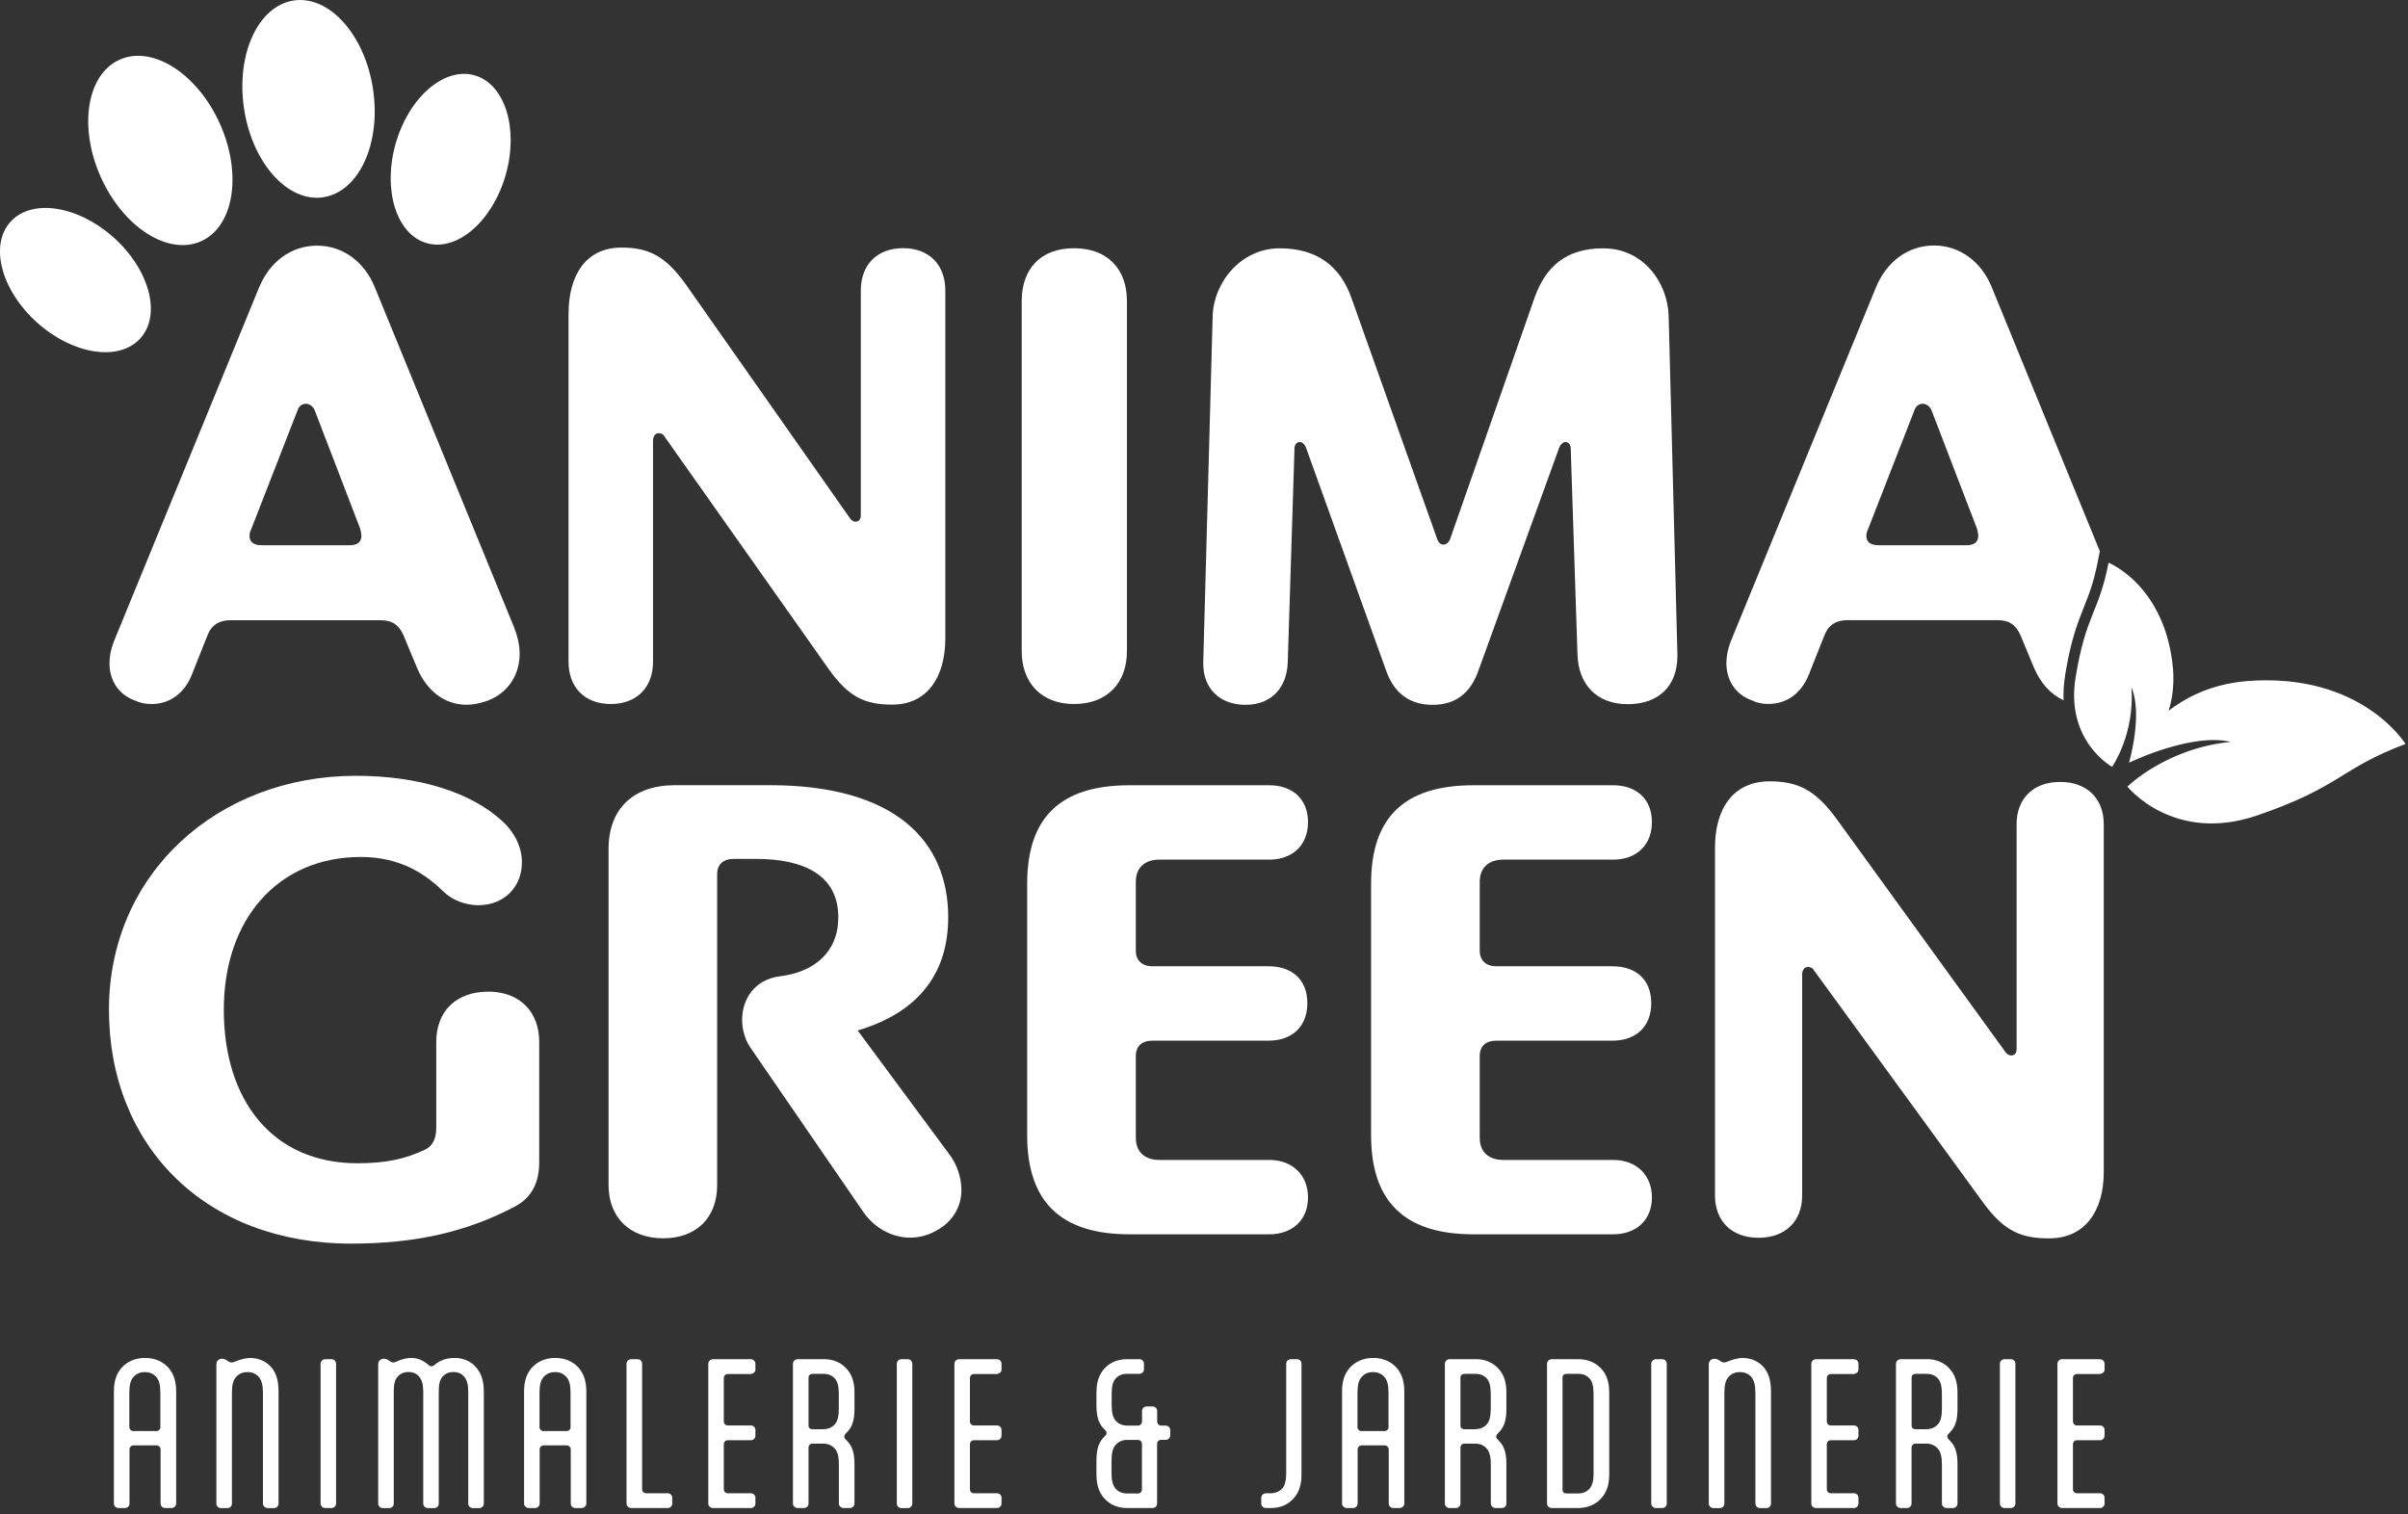
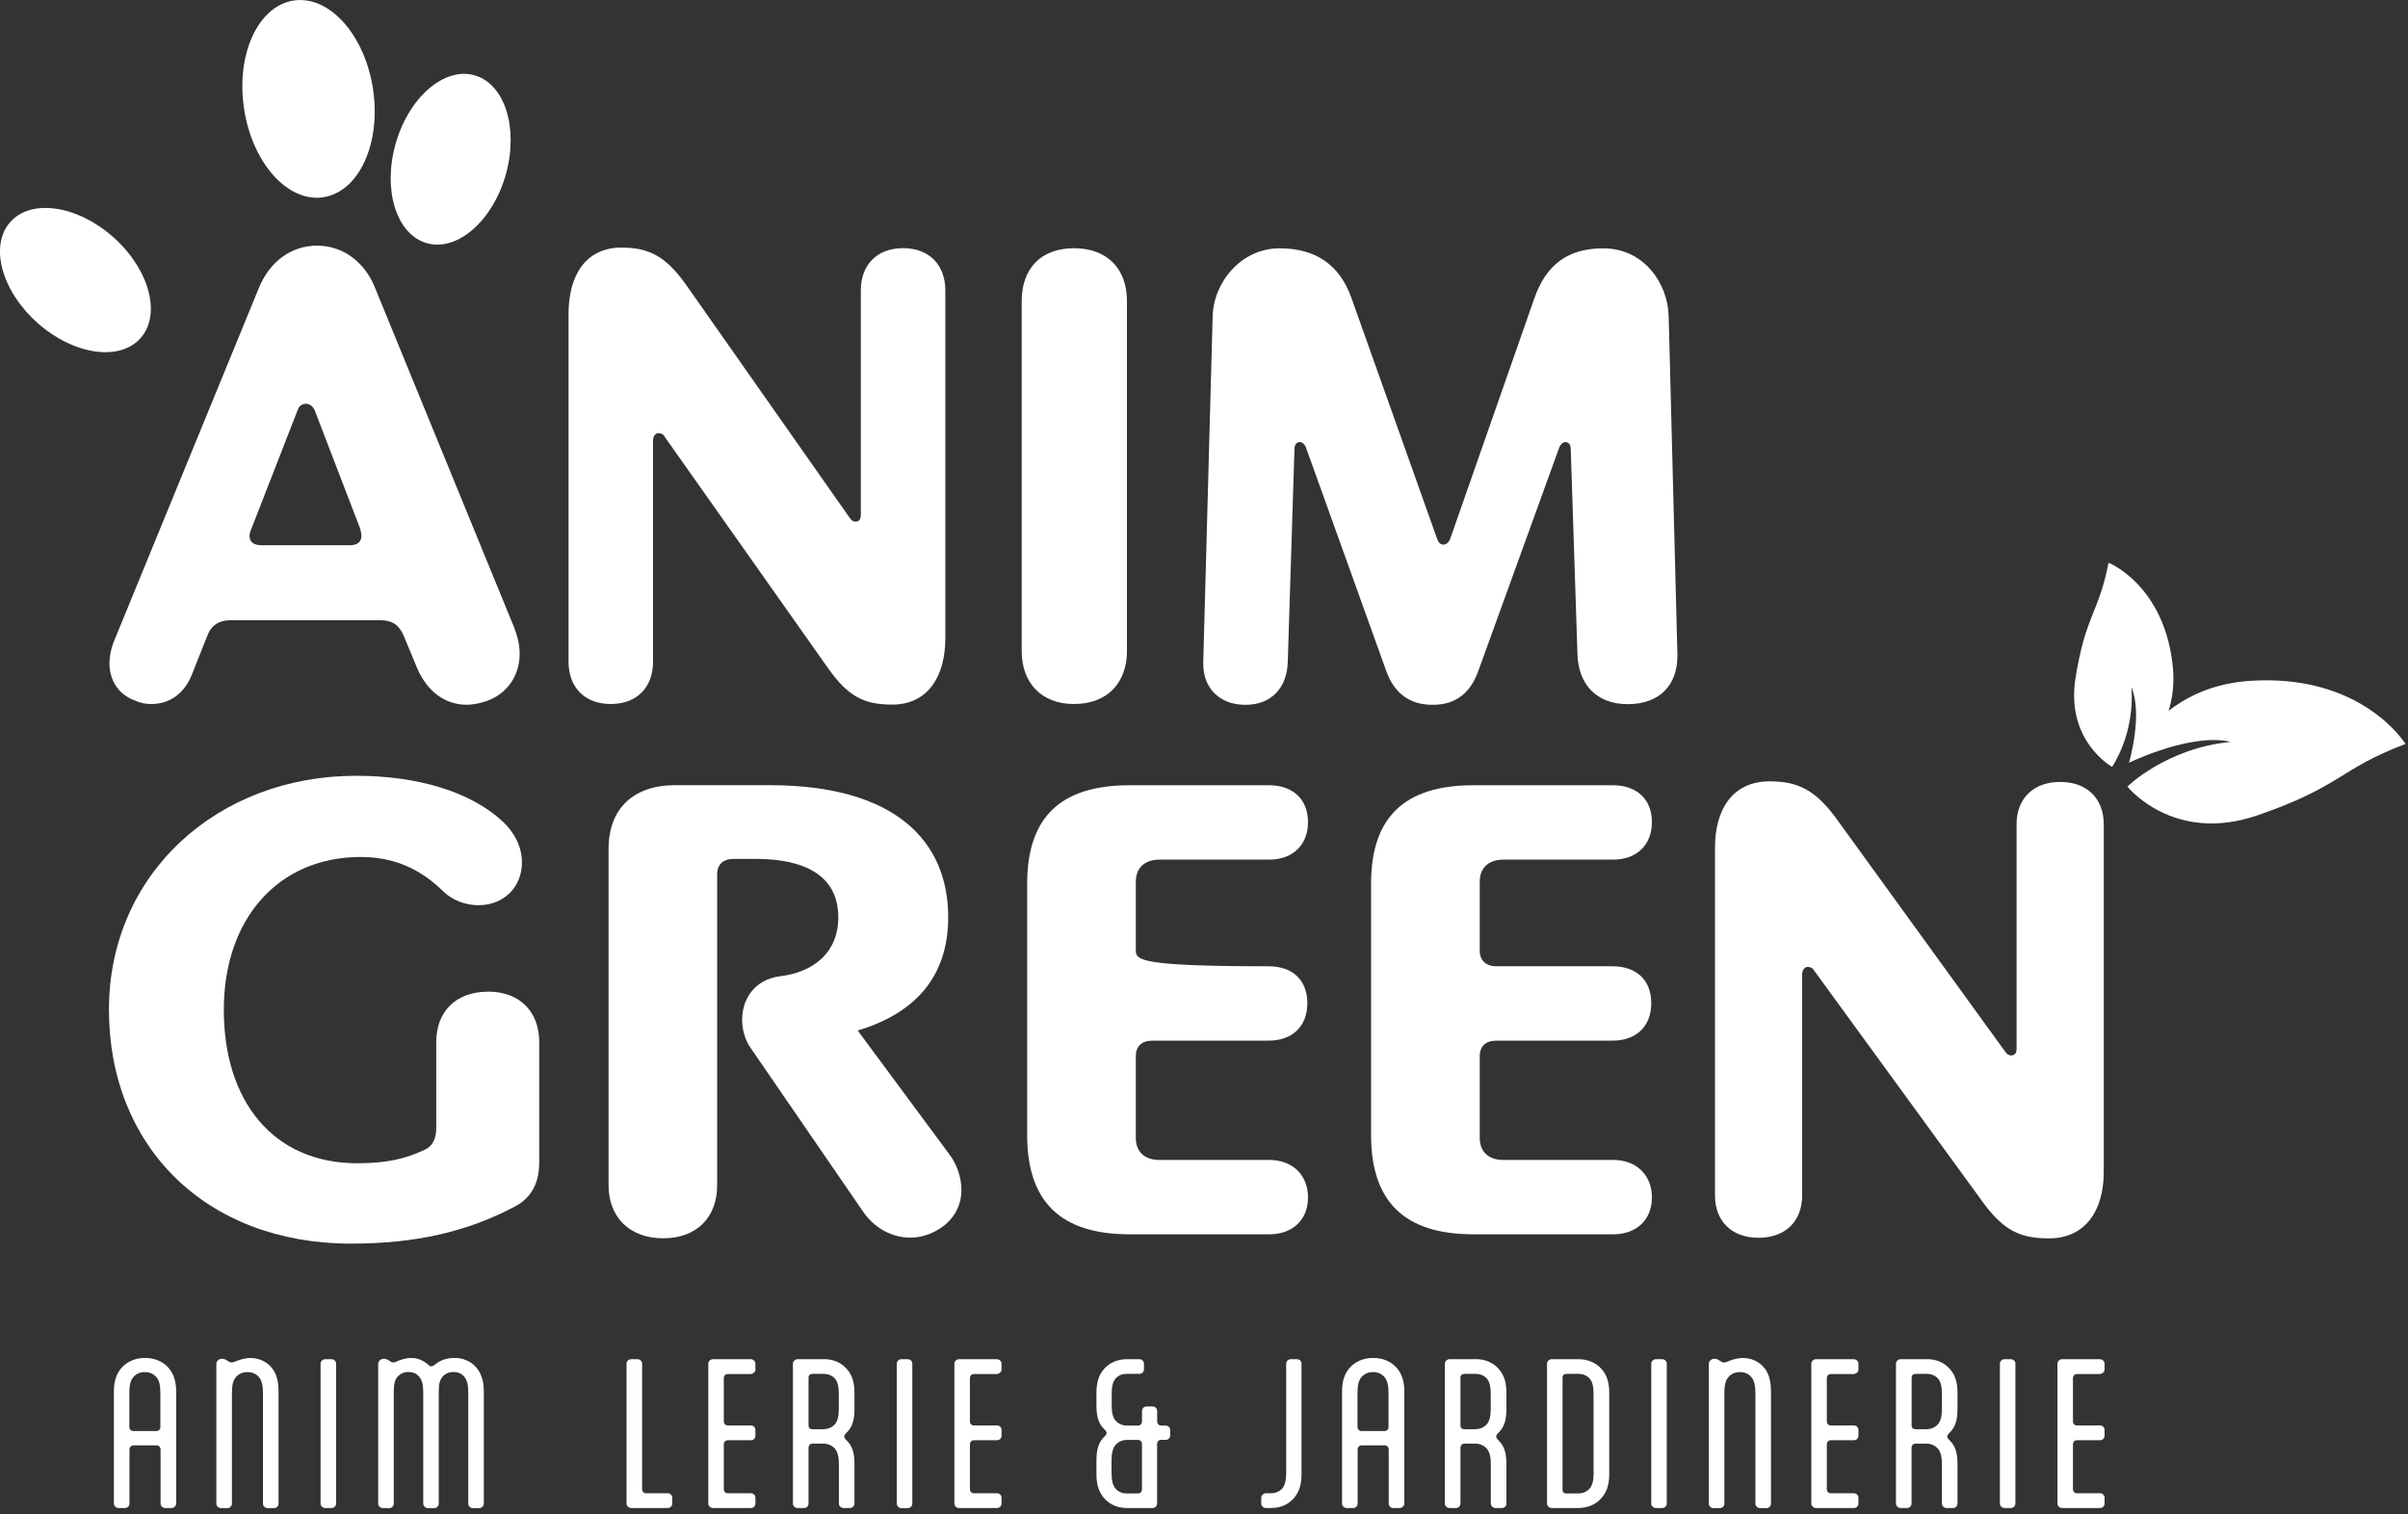
<svg xmlns="http://www.w3.org/2000/svg" width="326" height="205" viewBox="0 0 326 205" fill="none">
  <rect x="0" y="0" width="326" height="205" fill="#333333" stroke="none" />
  <path d="M18.35 94.87C19.08 95.23 19.8 95.32 20.53 95.32C22.98 95.32 24.98 93.87 25.98 91.33L28.07 86.07C28.61 84.62 29.7 83.98 31.15 83.98H51.57C53.11 83.98 54.02 84.62 54.65 86.07L56.46 90.43C57.73 93.43 60.09 95.42 63.18 95.42C64 95.42 64.99 95.24 65.99 94.88C68.89 93.79 70.35 91.25 70.35 88.53C70.35 87.35 70.08 86.17 69.62 84.99L50.74 38.89C49.38 35.53 46.48 33.26 42.94 33.26C39.4 33.26 36.5 35.44 35.05 38.98L15.36 86.99C15 87.99 14.82 88.9 14.82 89.8C14.82 92.07 16 94.07 18.36 94.88L18.35 94.87ZM34.05 71.55L40.31 55.49C40.49 54.95 40.95 54.67 41.4 54.67C41.85 54.67 42.31 54.94 42.58 55.49L48.75 71.55C48.84 71.91 48.93 72.28 48.93 72.55C48.93 73.37 48.39 73.82 47.39 73.82H35.41C34.32 73.82 33.78 73.37 33.78 72.55C33.78 72.28 33.87 71.91 34.05 71.55Z" fill="white" />
  <path d="M82.69 95.32C86.23 95.32 88.41 93.05 88.41 89.6V59.65C88.41 59.01 88.77 58.65 89.14 58.65C89.41 58.65 89.78 58.74 89.96 59.1L112.19 90.59C114.91 94.4 117.09 95.4 120.81 95.4C125.53 95.4 127.98 91.68 127.98 86.42V39.32C127.98 35.87 125.8 33.6 122.26 33.6C118.72 33.6 116.54 35.87 116.54 39.32V69.72C116.54 70.36 116.27 70.63 115.81 70.63C115.54 70.63 115.26 70.45 115.08 70.18L92.85 38.51C90.13 34.7 87.86 33.52 84.14 33.52C79.33 33.52 76.97 37.24 76.97 42.5V89.6C76.97 93.05 79.15 95.32 82.69 95.32Z" fill="white" />
  <path d="M145.4 95.32C149.94 95.32 152.57 92.42 152.57 88.15V40.78C152.57 36.42 149.94 33.61 145.4 33.61C140.86 33.61 138.32 36.42 138.32 40.78V88.15C138.32 92.42 140.95 95.32 145.4 95.32Z" fill="white" />
  <path d="M217.09 33.62C212.1 33.62 209.29 35.98 207.74 40.34L196.31 73.01C196.13 73.46 195.77 73.74 195.4 73.74C195.03 73.74 194.76 73.47 194.58 73.01L182.96 40.34C181.42 35.98 178.24 33.62 173.25 33.62C167.99 33.62 164.27 38.25 164.17 42.88L162.9 89.62V89.89C162.9 93.16 165.08 95.43 168.62 95.43C172.16 95.43 174.25 93.07 174.34 89.62L175.25 60.76C175.25 60.12 175.61 59.85 175.98 59.85C176.25 59.85 176.62 60.12 176.8 60.58L187.69 90.89C188.78 93.89 190.87 95.43 193.95 95.43C197.03 95.43 199.03 93.89 200.12 90.89L211.1 60.58C211.28 60.13 211.64 59.85 211.92 59.85C212.28 59.85 212.65 60.12 212.65 60.76L213.56 88.53C213.65 92.61 216.1 95.34 220.37 95.34C224.64 95.34 227.09 92.8 227.09 88.81V88.54L225.91 42.89C225.82 38.26 222.46 33.63 217.11 33.63L217.09 33.62Z" fill="white" />
-   <path d="M279.57 91.46C280.37 86.6 281.26 84.37 282.12 82.21C282.8 80.5 283.45 78.89 284.03 75.9L284.28 74.63L269.64 38.87C268.28 35.51 265.38 33.24 261.84 33.24C258.3 33.24 255.4 35.42 253.95 38.96L234.26 86.97C233.9 87.97 233.72 88.88 233.72 89.78C233.72 92.05 234.9 94.05 237.26 94.86C237.99 95.22 238.71 95.31 239.44 95.31C241.89 95.31 243.89 93.86 244.89 91.32L246.98 86.06C247.52 84.61 248.61 83.97 250.06 83.97H270.48C272.02 83.97 272.93 84.61 273.56 86.06L275.37 90.42C276.24 92.46 277.61 94.01 279.37 94.81C279.33 93.78 279.39 92.66 279.58 91.45L279.57 91.46ZM266.28 73.82H254.3C253.21 73.82 252.67 73.37 252.67 72.55C252.67 72.28 252.76 71.91 252.94 71.55L259.2 55.49C259.38 54.95 259.84 54.67 260.29 54.67C260.74 54.67 261.2 54.94 261.47 55.49L267.64 71.55C267.73 71.91 267.82 72.28 267.82 72.55C267.82 73.37 267.28 73.82 266.28 73.82Z" fill="white" />
  <path d="M66.08 134.27C61.68 134.27 59.06 136.99 59.06 141.08V152.7C59.06 153.97 58.69 155.15 57.47 155.69C54.94 156.87 52.41 157.5 48.38 157.5C36.96 157.5 30.3 149.06 30.3 136.72C30.3 124.38 37.7 116.03 48.84 116.03C54.37 116.03 57.74 118.48 60.08 120.75C61.3 121.93 63.08 122.56 64.76 122.56C68.23 122.56 70.66 120.11 70.66 116.75C70.66 114.66 69.63 112.67 68.04 111.21C63.73 107.22 56.61 105.04 48.19 105.04C29.46 105.04 14.75 118.29 14.75 136.71C14.75 155.13 27.77 168.38 47.53 168.38C56.15 168.38 63.17 166.84 69.82 163.3C71.97 162.12 73 160.12 73 157.4V141.07C73 136.99 70.38 134.26 66.07 134.26L66.08 134.27Z" fill="white" />
  <path d="M116.1 139.53C124.62 136.99 128.37 131.54 128.37 124.19C128.37 113.84 121.16 106.31 104.21 106.31H91.38C85.76 106.31 82.39 109.49 82.39 114.93V160.49C82.39 164.76 85.2 167.66 89.79 167.66C94.38 167.66 97.09 164.76 97.09 160.49V118.38C97.09 117.02 97.93 116.29 99.34 116.29H102.34C108.8 116.29 113.49 118.47 113.49 124.19C113.49 129 110.12 131.63 105.62 132.18C102.06 132.63 100.47 135.36 100.47 138.08C100.47 139.35 100.85 140.71 101.5 141.71L116.77 163.94C118.27 166.21 120.7 167.57 123.23 167.57C124.54 167.57 125.85 167.21 127.16 166.39C129.22 165.12 130.16 163.12 130.16 161.13C130.16 159.5 129.6 157.68 128.48 156.23L116.12 139.53H116.1Z" fill="white" />
-   <path d="M156.95 116.39H171.84C174.93 116.39 177.08 114.48 177.08 111.31C177.08 108.14 174.93 106.32 171.84 106.32H152.92C143.56 106.32 139.06 110.67 139.06 119.66V153.69C139.06 162.67 143.56 167.12 152.92 167.12H171.84C174.93 167.12 177.08 165.21 177.08 162.13C177.08 159.05 174.93 157.05 171.84 157.05H156.95C154.98 157.05 153.77 155.96 153.77 154.06V142.99C153.77 141.63 154.61 140.9 156.02 140.9H171.75C174.93 140.9 176.99 138.99 176.99 135.82C176.99 132.65 174.93 130.83 171.75 130.83H156.02C154.61 130.83 153.77 130.01 153.77 128.74V119.39C153.77 117.48 154.99 116.39 156.95 116.39Z" fill="white" />
+   <path d="M156.95 116.39H171.84C174.93 116.39 177.08 114.48 177.08 111.31C177.08 108.14 174.93 106.32 171.84 106.32H152.92C143.56 106.32 139.06 110.67 139.06 119.66V153.69C139.06 162.67 143.56 167.12 152.92 167.12H171.84C174.93 167.12 177.08 165.21 177.08 162.13C177.08 159.05 174.93 157.05 171.84 157.05H156.95C154.98 157.05 153.77 155.96 153.77 154.06V142.99C153.77 141.63 154.61 140.9 156.02 140.9H171.75C174.93 140.9 176.99 138.99 176.99 135.82C176.99 132.65 174.93 130.83 171.75 130.83C154.61 130.83 153.77 130.01 153.77 128.74V119.39C153.77 117.48 154.99 116.39 156.95 116.39Z" fill="white" />
  <path d="M218.4 157.05H203.51C201.54 157.05 200.33 155.96 200.33 154.06V142.99C200.33 141.63 201.17 140.9 202.58 140.9H218.31C221.49 140.9 223.55 138.99 223.55 135.82C223.55 132.65 221.49 130.83 218.31 130.83H202.58C201.17 130.83 200.33 130.01 200.33 128.74V119.39C200.33 117.48 201.55 116.39 203.51 116.39H218.4C221.49 116.39 223.64 114.48 223.64 111.31C223.64 108.14 221.49 106.32 218.4 106.32H199.48C190.11 106.32 185.62 110.67 185.62 119.66V153.69C185.62 162.67 190.12 167.12 199.48 167.12H218.4C221.49 167.12 223.64 165.21 223.64 162.13C223.64 159.05 221.49 157.05 218.4 157.05Z" fill="white" />
  <path d="M278.91 105.87C275.26 105.87 273.01 108.14 273.01 111.59V141.99C273.01 142.63 272.73 142.9 272.26 142.9C271.98 142.9 271.7 142.72 271.51 142.45L248.57 110.78C245.76 106.97 243.42 105.79 239.58 105.79C234.62 105.79 232.18 109.51 232.18 114.77V161.87C232.18 165.32 234.43 167.59 238.08 167.59C241.73 167.59 243.98 165.32 243.98 161.87V131.92C243.98 131.28 244.36 130.92 244.73 130.92C245.01 130.92 245.39 131.01 245.57 131.37L268.51 162.86C271.32 166.67 273.57 167.67 277.41 167.67C282.28 167.67 284.81 163.95 284.81 158.69V111.59C284.81 108.14 282.56 105.87 278.91 105.87Z" fill="white" />
  <path d="M304.11 92.22C300.49 92.54 297.65 93.63 295.41 94.99C294.76 95.39 294.14 95.8 293.59 96.24C294.09 94.65 294.36 92.76 294.19 90.56C293.17 79.25 285.46 76.19 285.46 76.19C284.12 83.07 282.42 83.07 281 91.7C279.59 100.33 285.94 103.83 285.94 103.83C285.94 103.83 289.03 99.41 288.56 93.08C290.14 96.76 288.23 103.27 288.23 103.27C288.23 103.27 289.92 102.44 292.27 101.65C295.16 100.67 299.04 99.74 302 100.45C293.29 101.29 288.01 106.5 288.01 106.5C288.01 106.5 294.24 114.31 305.63 110.39C317.02 106.47 316.63 104.15 325.66 100.73C325.66 100.73 319.71 90.97 304.12 92.22H304.11Z" fill="white" />
  <path d="M19.62 183.86C18.28 183.86 17.2 184.37 16.47 185.18C15.83 185.91 15.42 186.87 15.42 188.4V203.57C15.42 203.91 15.71 204.18 16.06 204.18H16.92C17.26 204.18 17.53 203.91 17.53 203.57V196.24C17.53 195.95 17.77 195.7 18.07 195.7H21.2C21.49 195.7 21.74 195.94 21.74 196.24V203.57C21.74 203.91 22.01 204.18 22.35 204.18H23.21C23.55 204.18 23.85 203.91 23.85 203.57V188.4C23.85 186.86 23.43 185.91 22.8 185.18C22.07 184.37 20.99 183.86 19.65 183.86H19.62ZM21.72 193.22C21.72 193.51 21.48 193.76 21.18 193.76H18.05C17.76 193.76 17.51 193.52 17.51 193.22V188.58C17.51 187.58 17.66 186.84 18.12 186.38C18.51 185.97 19.02 185.77 19.61 185.77C20.2 185.77 20.71 185.97 21.1 186.38C21.56 186.84 21.71 187.58 21.71 188.58V193.22H21.72Z" fill="white" />
  <path d="M33.96 183.86C33.37 183.86 32.81 184.01 32.42 184.13C31.91 184.3 31.59 184.47 31.39 184.47C31.17 184.47 31.05 184.42 30.85 184.28L30.75 184.21C30.53 184.06 30.31 183.97 30.07 183.97C29.88 183.97 29.7 184.02 29.56 184.14C29.39 184.26 29.29 184.43 29.29 184.77V203.58C29.29 203.92 29.58 204.19 29.93 204.19H30.79C31.13 204.19 31.4 203.92 31.4 203.58V188.58C31.4 187.58 31.55 186.84 32.01 186.38C32.4 185.97 32.91 185.77 33.5 185.77C34.09 185.77 34.6 185.97 34.99 186.38C35.43 186.84 35.6 187.58 35.6 188.58V203.58C35.6 203.92 35.89 204.19 36.24 204.19H37.1C37.44 204.19 37.71 203.92 37.71 203.58V188.38C37.71 186.69 37.27 185.67 36.61 184.99C35.9 184.23 34.87 183.87 33.97 183.87L33.96 183.86Z" fill="white" />
  <path d="M44.89 184.03H44.03C43.69 184.03 43.4 184.3 43.4 184.64V203.57C43.4 203.91 43.69 204.18 44.03 204.18H44.89C45.23 204.18 45.5 203.91 45.5 203.57V184.64C45.5 184.3 45.23 184.03 44.89 184.03Z" fill="white" />
  <path d="M61.63 183.86C60.58 183.86 59.65 184.08 58.79 184.84C58.64 184.94 58.52 184.99 58.4 184.99C58.26 184.99 58.13 184.94 58.06 184.84C57.2 184.08 56.4 183.86 55.67 183.86C55.18 183.86 54.69 183.98 54.3 184.1C53.79 184.27 53.49 184.47 53.3 184.47C53.08 184.47 52.96 184.42 52.76 184.28L52.66 184.21C52.44 184.06 52.22 183.97 51.98 183.97C51.79 183.97 51.61 184.02 51.47 184.14C51.3 184.26 51.2 184.43 51.2 184.77V203.58C51.2 203.92 51.49 204.19 51.84 204.19H52.7C53.04 204.19 53.31 203.92 53.31 203.58V188.43C53.31 187.48 53.43 186.79 53.87 186.35C54.26 185.94 54.75 185.76 55.29 185.76C55.83 185.76 56.34 185.93 56.71 186.35C57.12 186.79 57.3 187.47 57.3 188.43V203.58C57.3 203.92 57.59 204.19 57.94 204.19H58.79C59.13 204.19 59.4 203.92 59.4 203.58V188.43C59.4 187.48 59.52 186.79 59.96 186.35C60.35 185.94 60.84 185.76 61.38 185.76C61.92 185.76 62.43 185.93 62.8 186.35C63.22 186.79 63.39 187.47 63.39 188.43V203.58C63.39 203.92 63.68 204.19 64.03 204.19H64.89C65.23 204.19 65.5 203.92 65.5 203.58V188.36C65.5 186.67 64.99 185.7 64.35 185.01C63.67 184.25 62.54 183.86 61.66 183.86H61.63Z" fill="white" />
-   <path d="M75.15 183.86C73.81 183.86 72.73 184.37 72 185.18C71.36 185.91 70.95 186.87 70.95 188.4V203.57C70.95 203.91 71.24 204.18 71.59 204.18H72.45C72.79 204.18 73.06 203.91 73.06 203.57V196.24C73.06 195.95 73.3 195.7 73.6 195.7H76.73C77.02 195.7 77.27 195.94 77.27 196.24V203.57C77.27 203.91 77.54 204.18 77.88 204.18H78.74C79.08 204.18 79.38 203.91 79.38 203.57V188.4C79.38 186.86 78.96 185.91 78.33 185.18C77.6 184.37 76.52 183.86 75.18 183.86H75.15ZM77.25 193.22C77.25 193.51 77.01 193.76 76.71 193.76H73.58C73.29 193.76 73.04 193.52 73.04 193.22V188.58C73.04 187.58 73.19 186.84 73.65 186.38C74.04 185.97 74.55 185.77 75.14 185.77C75.73 185.77 76.24 185.97 76.63 186.38C77.09 186.84 77.24 187.58 77.24 188.58V193.22H77.25Z" fill="white" />
  <path d="M90.4 202.18H87.47C87.15 202.18 86.93 201.94 86.93 201.62V184.64C86.93 184.3 86.66 184.03 86.32 184.03H85.46C85.12 184.03 84.82 184.3 84.82 184.64V203.57C84.82 203.91 85.11 204.18 85.46 204.18H90.4C90.74 204.18 91.01 203.91 91.01 203.57V202.79C91.01 202.45 90.74 202.18 90.4 202.18Z" fill="white" />
  <path d="M101.66 184.03H96.53C96.19 184.03 95.89 184.3 95.89 184.64V203.57C95.89 203.91 96.18 204.18 96.53 204.18H101.66C102 204.18 102.27 203.91 102.27 203.57V202.79C102.27 202.45 102 202.18 101.66 202.18H98.53C98.21 202.18 97.99 201.94 97.99 201.62V195.56C97.99 195.24 98.21 195 98.53 195H101.66C102 195 102.27 194.73 102.27 194.39V193.61C102.27 193.27 102 193 101.66 193H98.53C98.21 193 97.99 192.76 97.99 192.44V186.6C97.99 186.28 98.21 186.04 98.53 186.04H101.66C102 185.97 102.27 185.77 102.27 185.43V184.65C102.27 184.31 102 184.04 101.66 184.04V184.03Z" fill="white" />
  <path d="M111.51 184.03H107.99C107.65 184.03 107.35 184.3 107.35 184.64V203.57C107.35 203.91 107.64 204.18 107.99 204.18H108.85C109.19 204.18 109.46 203.91 109.46 203.57V196.02C109.46 195.7 109.68 195.46 110 195.46H111.47C112.06 195.46 112.59 195.68 112.98 196.09C113.42 196.55 113.57 197.29 113.57 198.29V203.57C113.57 203.91 113.86 204.18 114.21 204.18H115.07C115.41 204.18 115.68 203.91 115.68 203.57V198.29C115.68 197.17 115.56 195.94 114.68 195.09L114.49 194.89C114.34 194.74 114.3 194.62 114.3 194.5C114.3 194.38 114.35 194.26 114.49 194.11L114.68 193.91C115.56 193.05 115.68 191.83 115.68 190.71V188.56C115.68 187.02 115.29 186.07 114.63 185.34C113.92 184.53 112.87 184.02 111.53 184.02L111.51 184.03ZM113.56 190.7C113.56 191.7 113.42 192.44 112.97 192.9C112.58 193.31 112.02 193.51 111.46 193.51H110.02C109.65 193.51 109.46 193.34 109.46 192.97V186.55C109.46 186.18 109.68 186.01 110.09 186.01H111.51C112.07 186.01 112.61 186.2 113 186.62C113.44 187.08 113.56 187.82 113.56 188.82V190.7Z" fill="white" />
  <path d="M122.9 184.03H122.02C121.683 184.03 121.41 184.303 121.41 184.64V203.58C121.41 203.917 121.683 204.19 122.02 204.19H122.9C123.237 204.19 123.51 203.917 123.51 203.58V184.64C123.51 184.303 123.237 184.03 122.9 184.03Z" fill="white" />
  <path d="M134.98 184.03H129.85C129.51 184.03 129.21 184.3 129.21 184.64V203.57C129.21 203.91 129.5 204.18 129.85 204.18H134.98C135.32 204.18 135.59 203.91 135.59 203.57V202.79C135.59 202.45 135.32 202.18 134.98 202.18H131.85C131.53 202.18 131.31 201.94 131.31 201.62V195.56C131.31 195.24 131.53 195 131.85 195H134.98C135.32 195 135.59 194.73 135.59 194.39V193.61C135.59 193.27 135.32 193 134.98 193H131.85C131.53 193 131.31 192.76 131.31 192.44V186.6C131.31 186.28 131.53 186.04 131.85 186.04H134.98C135.32 185.97 135.59 185.77 135.59 185.43V184.65C135.59 184.31 135.32 184.04 134.98 184.04V184.03Z" fill="white" />
  <path d="M157.83 193.02H157.2C156.88 193.02 156.66 192.75 156.66 192.43V191.04C156.66 190.7 156.39 190.43 156.05 190.43H155.22C154.88 190.43 154.61 190.7 154.61 191.04V192.43C154.61 192.75 154.39 193.02 154.07 193.02H152.58C152.02 193.02 151.48 192.82 151.09 192.41C150.65 191.95 150.5 191.21 150.5 190.21V188.82C150.5 187.82 150.62 187.08 151.06 186.62C151.45 186.2 151.96 186.01 152.52 186.01H154.26C154.6 186.01 154.87 185.74 154.87 185.4V184.64C154.87 184.3 154.6 184.03 154.26 184.03H152.55C151.23 184.03 150.18 184.54 149.47 185.35C148.83 186.08 148.44 187.04 148.44 188.57V190.23C148.44 191.35 148.56 192.57 149.42 193.43L149.62 193.63C149.76 193.78 149.81 193.9 149.81 194.02C149.81 194.14 149.76 194.26 149.62 194.41L149.42 194.61C148.56 195.47 148.44 196.69 148.44 197.81V199.64C148.44 201.18 148.86 202.13 149.49 202.86C150.2 203.67 151.25 204.18 152.57 204.18H156.04C156.38 204.18 156.65 203.91 156.65 203.57V195.51C156.65 195.19 156.87 194.95 157.19 194.95H157.82C158.16 194.95 158.43 194.68 158.43 194.34V193.63C158.43 193.29 158.16 193.02 157.82 193.02H157.83ZM154.6 201.65C154.6 201.97 154.38 202.21 154.06 202.21H152.54C151.98 202.21 151.47 202.02 151.07 201.6C150.63 201.13 150.48 200.4 150.48 199.4V197.79C150.48 196.79 150.63 196.06 151.07 195.59C151.46 195.18 151.98 194.96 152.54 194.96H154.06C154.38 194.96 154.6 195.2 154.6 195.52V201.65Z" fill="white" />
  <path d="M175.6 184.03H174.77C174.4 184.03 174.13 184.3 174.13 184.64V199.37C174.13 200.37 173.98 201.11 173.57 201.57C173.15 201.98 172.64 202.18 172.05 202.18H171.39C171.05 202.18 170.75 202.45 170.75 202.79V203.57C170.75 203.91 171.04 204.18 171.39 204.18H172.07C173.41 204.18 174.44 203.67 175.15 202.86C175.79 202.13 176.2 201.17 176.2 199.64V184.64C176.2 184.3 175.96 184.03 175.59 184.03H175.6Z" fill="white" />
  <path d="M185.89 183.86C184.55 183.86 183.47 184.37 182.74 185.18C182.1 185.91 181.69 186.87 181.69 188.4V203.57C181.69 203.91 181.98 204.18 182.33 204.18H183.19C183.53 204.18 183.8 203.91 183.8 203.57V196.24C183.8 195.95 184.04 195.7 184.34 195.7H187.47C187.76 195.7 188.01 195.94 188.01 196.24V203.57C188.01 203.91 188.28 204.18 188.62 204.18H189.48C189.82 204.18 190.12 203.91 190.12 203.57V188.4C190.12 186.86 189.7 185.91 189.07 185.18C188.34 184.37 187.26 183.86 185.92 183.86H185.89ZM187.99 193.22C187.99 193.51 187.75 193.76 187.45 193.76H184.32C184.03 193.76 183.78 193.52 183.78 193.22V188.58C183.78 187.58 183.93 186.84 184.39 186.38C184.78 185.97 185.29 185.77 185.88 185.77C186.47 185.77 186.98 185.97 187.37 186.38C187.83 186.84 187.98 187.58 187.98 188.58V193.22H187.99Z" fill="white" />
  <path d="M199.77 184.03H196.25C195.91 184.03 195.61 184.3 195.61 184.64V203.57C195.61 203.91 195.9 204.18 196.25 204.18H197.11C197.45 204.18 197.72 203.91 197.72 203.57V196.02C197.72 195.7 197.94 195.46 198.26 195.46H199.73C200.32 195.46 200.85 195.68 201.24 196.09C201.68 196.55 201.83 197.29 201.83 198.29V203.57C201.83 203.91 202.12 204.18 202.47 204.18H203.33C203.67 204.18 203.94 203.91 203.94 203.57V198.29C203.94 197.17 203.82 195.94 202.94 195.09L202.75 194.89C202.6 194.74 202.56 194.62 202.56 194.5C202.56 194.38 202.61 194.26 202.75 194.11L202.94 193.91C203.82 193.05 203.94 191.83 203.94 190.71V188.56C203.94 187.02 203.55 186.07 202.89 185.34C202.18 184.53 201.13 184.02 199.79 184.02L199.77 184.03ZM201.82 190.7C201.82 191.7 201.68 192.44 201.23 192.9C200.84 193.31 200.28 193.51 199.72 193.51H198.28C197.91 193.51 197.72 193.34 197.72 192.97V186.55C197.72 186.18 197.94 186.01 198.35 186.01H199.77C200.33 186.01 200.87 186.2 201.26 186.62C201.7 187.08 201.82 187.82 201.82 188.82V190.7Z" fill="white" />
  <path d="M213.67 184.03H210.08C209.74 184.03 209.44 184.3 209.44 184.64V203.57C209.44 203.91 209.73 204.18 210.08 204.18H213.65C214.99 204.18 216.07 203.67 216.78 202.86C217.44 202.13 217.86 201.17 217.86 199.64V188.57C217.86 187.03 217.47 186.08 216.81 185.35C216.1 184.54 215.03 184.03 213.68 184.03H213.67ZM215.75 199.4C215.75 200.4 215.6 201.13 215.16 201.6C214.77 202.01 214.23 202.21 213.67 202.21H212.08C211.72 202.21 211.54 202.04 211.54 201.67V186.55C211.54 186.18 211.73 186.01 212.15 186.01H213.69C214.25 186.01 214.79 186.2 215.18 186.62C215.62 187.08 215.74 187.82 215.74 188.82V199.4H215.75Z" fill="white" />
  <path d="M225.04 184.03H224.18C223.84 184.03 223.55 184.3 223.55 184.64V203.57C223.55 203.91 223.84 204.18 224.18 204.18H225.04C225.38 204.18 225.65 203.91 225.65 203.57V184.64C225.65 184.3 225.38 184.03 225.04 184.03Z" fill="white" />
  <path d="M236.01 183.86C235.42 183.86 234.86 184.01 234.47 184.13C233.96 184.3 233.64 184.47 233.44 184.47C233.22 184.47 233.1 184.42 232.9 184.28L232.8 184.21C232.58 184.06 232.36 183.97 232.12 183.97C231.93 183.97 231.75 184.02 231.61 184.14C231.44 184.26 231.34 184.43 231.34 184.77V203.58C231.34 203.92 231.63 204.19 231.98 204.19H232.84C233.18 204.19 233.45 203.92 233.45 203.58V188.58C233.45 187.58 233.6 186.84 234.06 186.38C234.45 185.97 234.96 185.77 235.55 185.77C236.14 185.77 236.65 185.97 237.04 186.38C237.48 186.84 237.65 187.58 237.65 188.58V203.58C237.65 203.92 237.94 204.19 238.29 204.19H239.15C239.49 204.19 239.76 203.92 239.76 203.58V188.38C239.76 186.69 239.32 185.67 238.66 184.99C237.95 184.23 236.92 183.87 236.02 183.87L236.01 183.86Z" fill="white" />
  <path d="M250.99 184.03H245.86C245.52 184.03 245.22 184.3 245.22 184.64V203.57C245.22 203.91 245.51 204.18 245.86 204.18H250.99C251.33 204.18 251.6 203.91 251.6 203.57V202.79C251.6 202.45 251.33 202.18 250.99 202.18H247.86C247.54 202.18 247.32 201.94 247.32 201.62V195.56C247.32 195.24 247.54 195 247.86 195H250.99C251.33 195 251.6 194.73 251.6 194.39V193.61C251.6 193.27 251.33 193 250.99 193H247.86C247.54 193 247.32 192.76 247.32 192.44V186.6C247.32 186.28 247.54 186.04 247.86 186.04H250.99C251.33 185.97 251.6 185.77 251.6 185.43V184.65C251.6 184.31 251.33 184.04 250.99 184.04V184.03Z" fill="white" />
  <path d="M260.84 184.03H257.32C256.98 184.03 256.68 184.3 256.68 184.64V203.57C256.68 203.91 256.97 204.18 257.32 204.18H258.18C258.52 204.18 258.79 203.91 258.79 203.57V196.02C258.79 195.7 259.01 195.46 259.33 195.46H260.8C261.39 195.46 261.92 195.68 262.31 196.09C262.75 196.55 262.9 197.29 262.9 198.29V203.57C262.9 203.91 263.19 204.18 263.54 204.18H264.4C264.74 204.18 265.01 203.91 265.01 203.57V198.29C265.01 197.17 264.89 195.94 264.01 195.09L263.82 194.89C263.67 194.74 263.63 194.62 263.63 194.5C263.63 194.38 263.68 194.26 263.82 194.11L264.01 193.91C264.89 193.05 265.01 191.83 265.01 190.71V188.56C265.01 187.02 264.62 186.07 263.96 185.34C263.25 184.53 262.2 184.02 260.86 184.02L260.84 184.03ZM262.9 190.7C262.9 191.7 262.76 192.44 262.31 192.9C261.92 193.31 261.36 193.51 260.8 193.51H259.36C258.99 193.51 258.8 193.34 258.8 192.97V186.55C258.8 186.18 259.02 186.01 259.43 186.01H260.85C261.41 186.01 261.95 186.2 262.34 186.62C262.78 187.08 262.9 187.82 262.9 188.82V190.7Z" fill="white" />
  <path d="M272.24 184.03H271.38C271.04 184.03 270.75 184.3 270.75 184.64V203.57C270.75 203.91 271.04 204.18 271.38 204.18H272.24C272.58 204.18 272.85 203.91 272.85 203.57V184.64C272.85 184.3 272.58 184.03 272.24 184.03Z" fill="white" />
  <path d="M284.31 184.03H279.18C278.84 184.03 278.54 184.3 278.54 184.64V203.57C278.54 203.91 278.83 204.18 279.18 204.18H284.31C284.65 204.18 284.92 203.91 284.92 203.57V202.79C284.92 202.45 284.65 202.18 284.31 202.18H281.18C280.86 202.18 280.64 201.94 280.64 201.62V195.56C280.64 195.24 280.86 195 281.18 195H284.31C284.65 195 284.92 194.73 284.92 194.39V193.61C284.92 193.27 284.65 193 284.31 193H281.18C280.86 193 280.64 192.76 280.64 192.44V186.6C280.64 186.28 280.86 186.04 281.18 186.04H284.31C284.65 185.97 284.92 185.77 284.92 185.43V184.65C284.92 184.31 284.65 184.04 284.31 184.04V184.03Z" fill="white" />
-   <path d="M27.23 32.66C31.68 30.66 32.81 23.54 29.77 16.75C26.72 9.96 20.64 6.08 16.19 8.08C11.74 10.08 10.61 17.2 13.65 23.99C16.7 30.78 22.78 34.66 27.23 32.66Z" fill="white" />
  <path d="M43.78 26.7C48.6 25.97 51.61 19.42 50.5 12.06C49.39 4.71 44.58 -0.66 39.76 0.07C34.94 0.8 31.93 7.35 33.04 14.71C34.15 22.07 38.96 27.44 43.78 26.71V26.7Z" fill="white" />
  <path d="M57.77 32.92C61.88 34.1 66.67 29.96 68.46 23.69C70.25 17.42 68.37 11.38 64.26 10.2C60.15 9.02 55.36 13.16 53.57 19.43C51.78 25.7 53.66 31.74 57.77 32.92Z" fill="white" />
  <path d="M15.37 32.14C10.5 27.79 4.25 26.86 1.4 30.05C-1.45 33.24 0.18 39.35 5.05 43.7C9.92 48.05 16.17 48.98 19.02 45.79C21.87 42.6 20.24 36.49 15.37 32.14Z" fill="white" />
</svg>